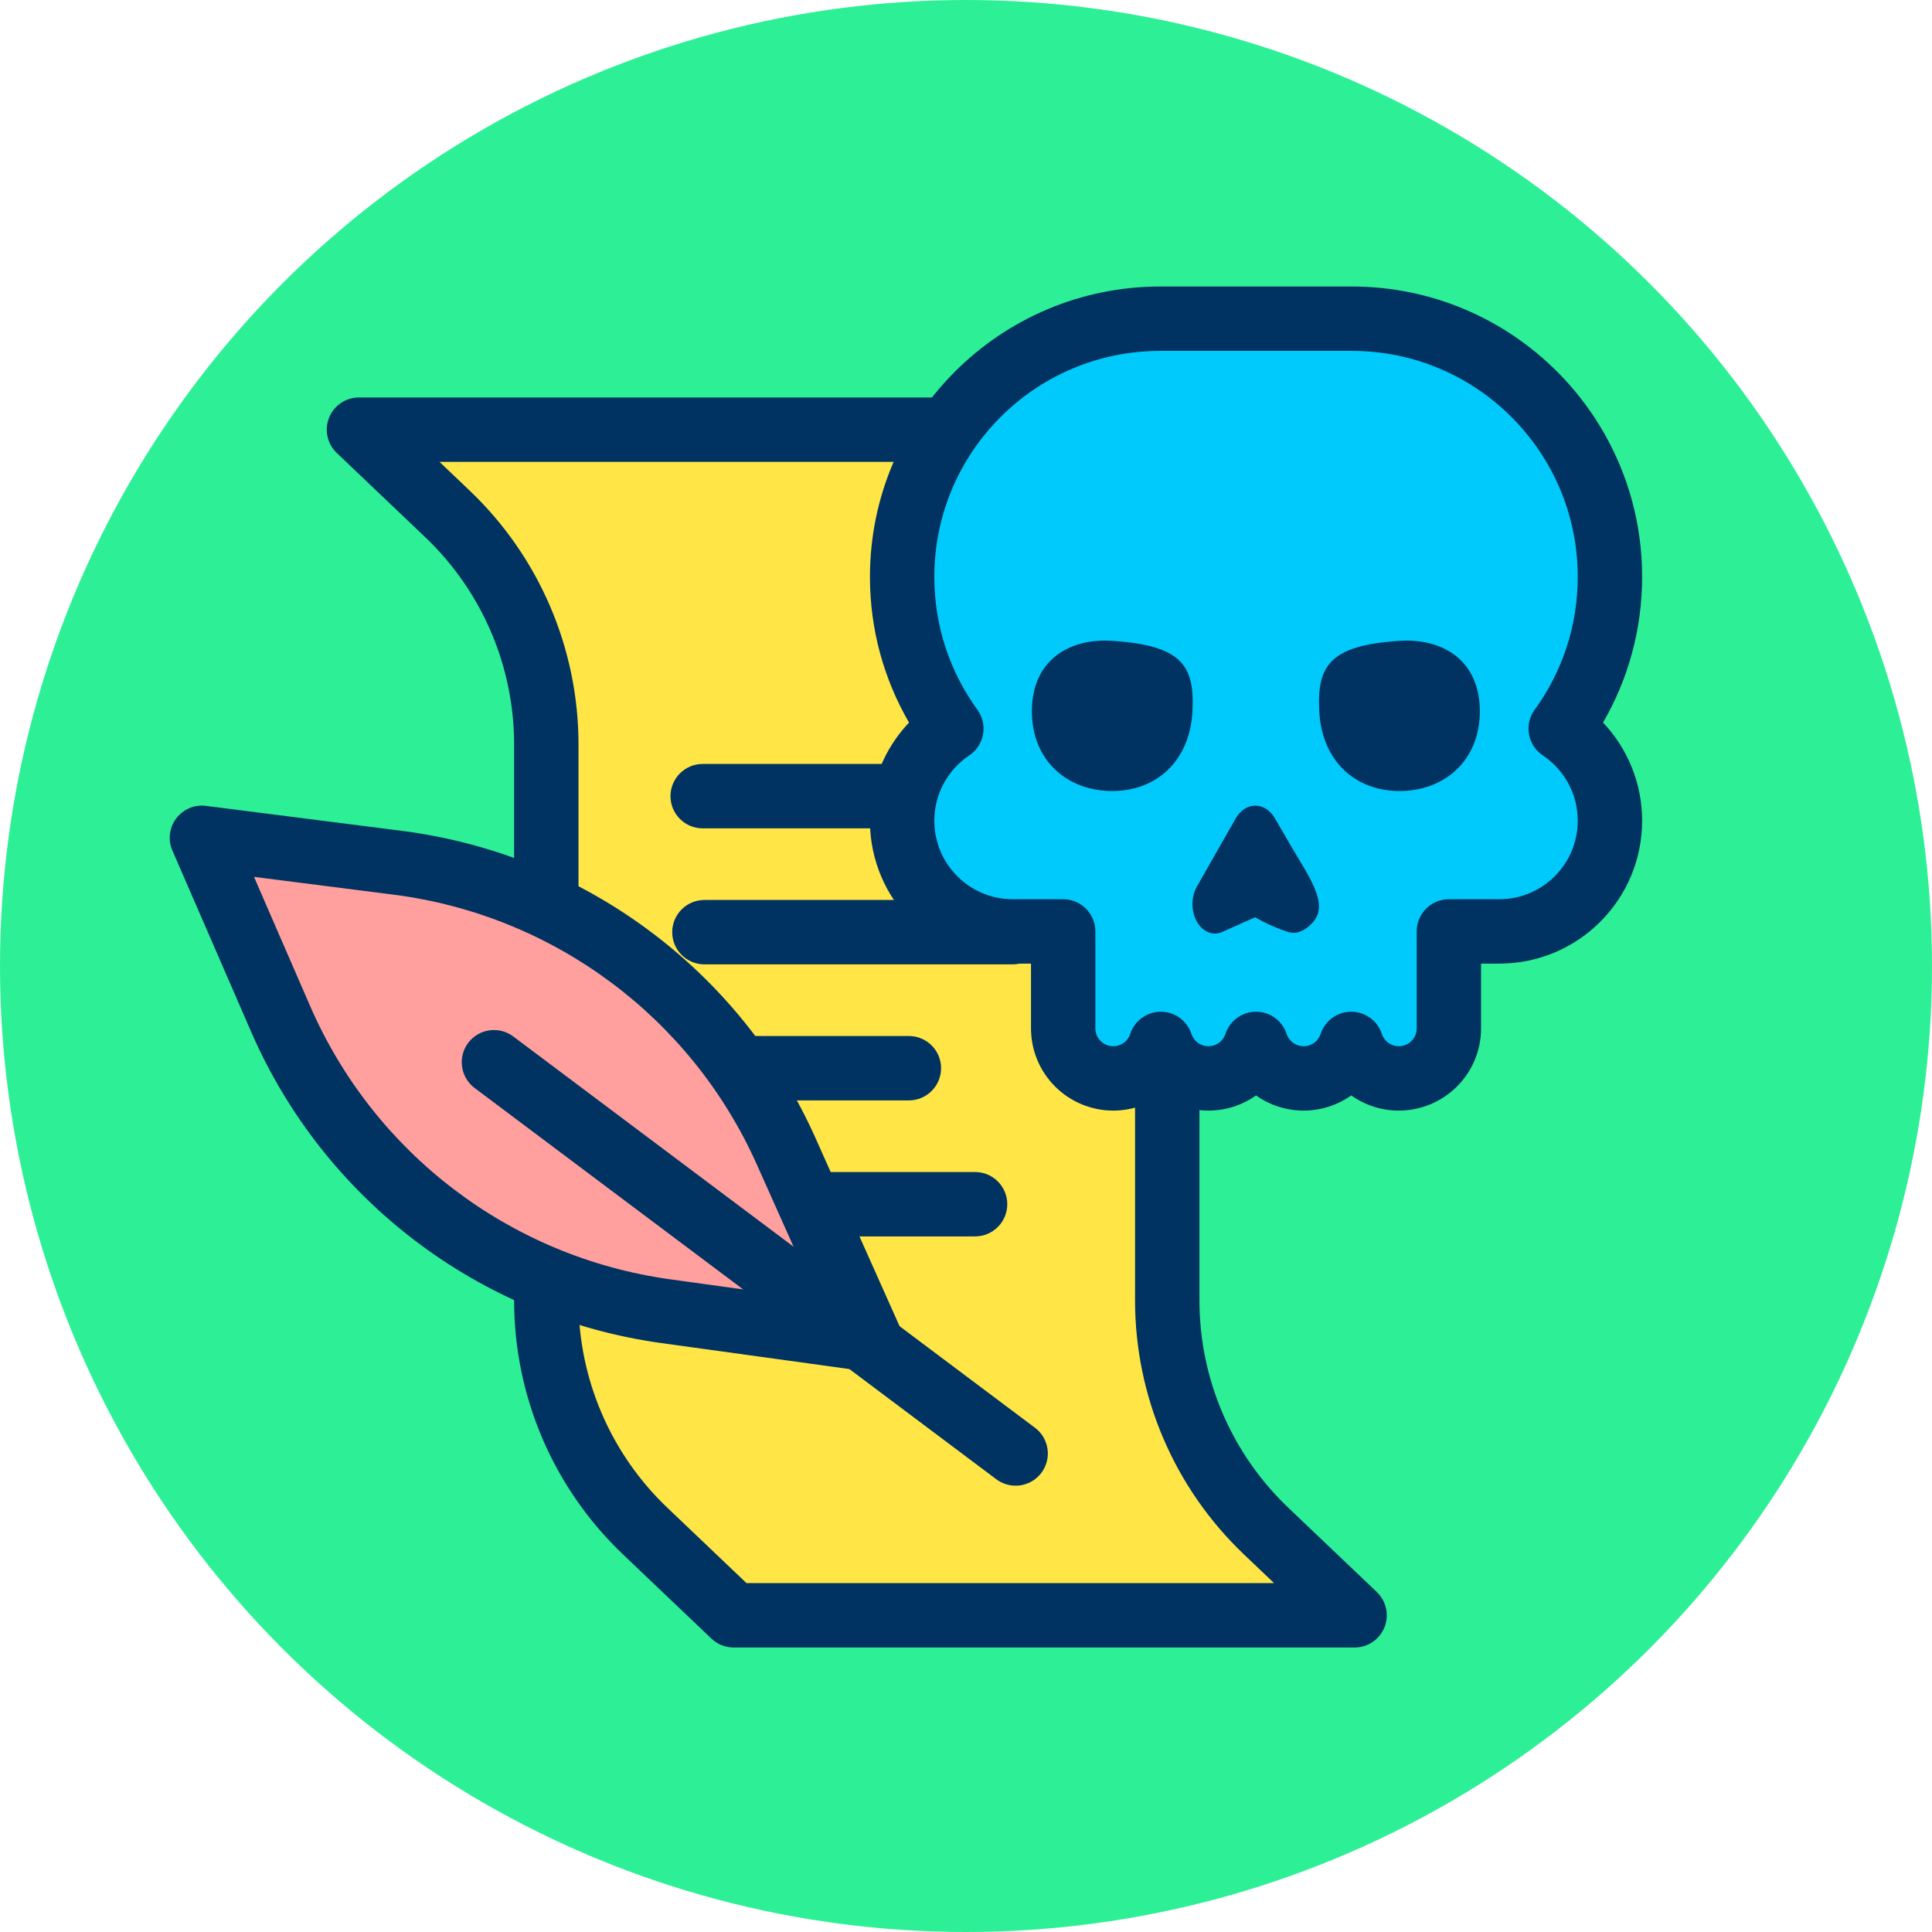
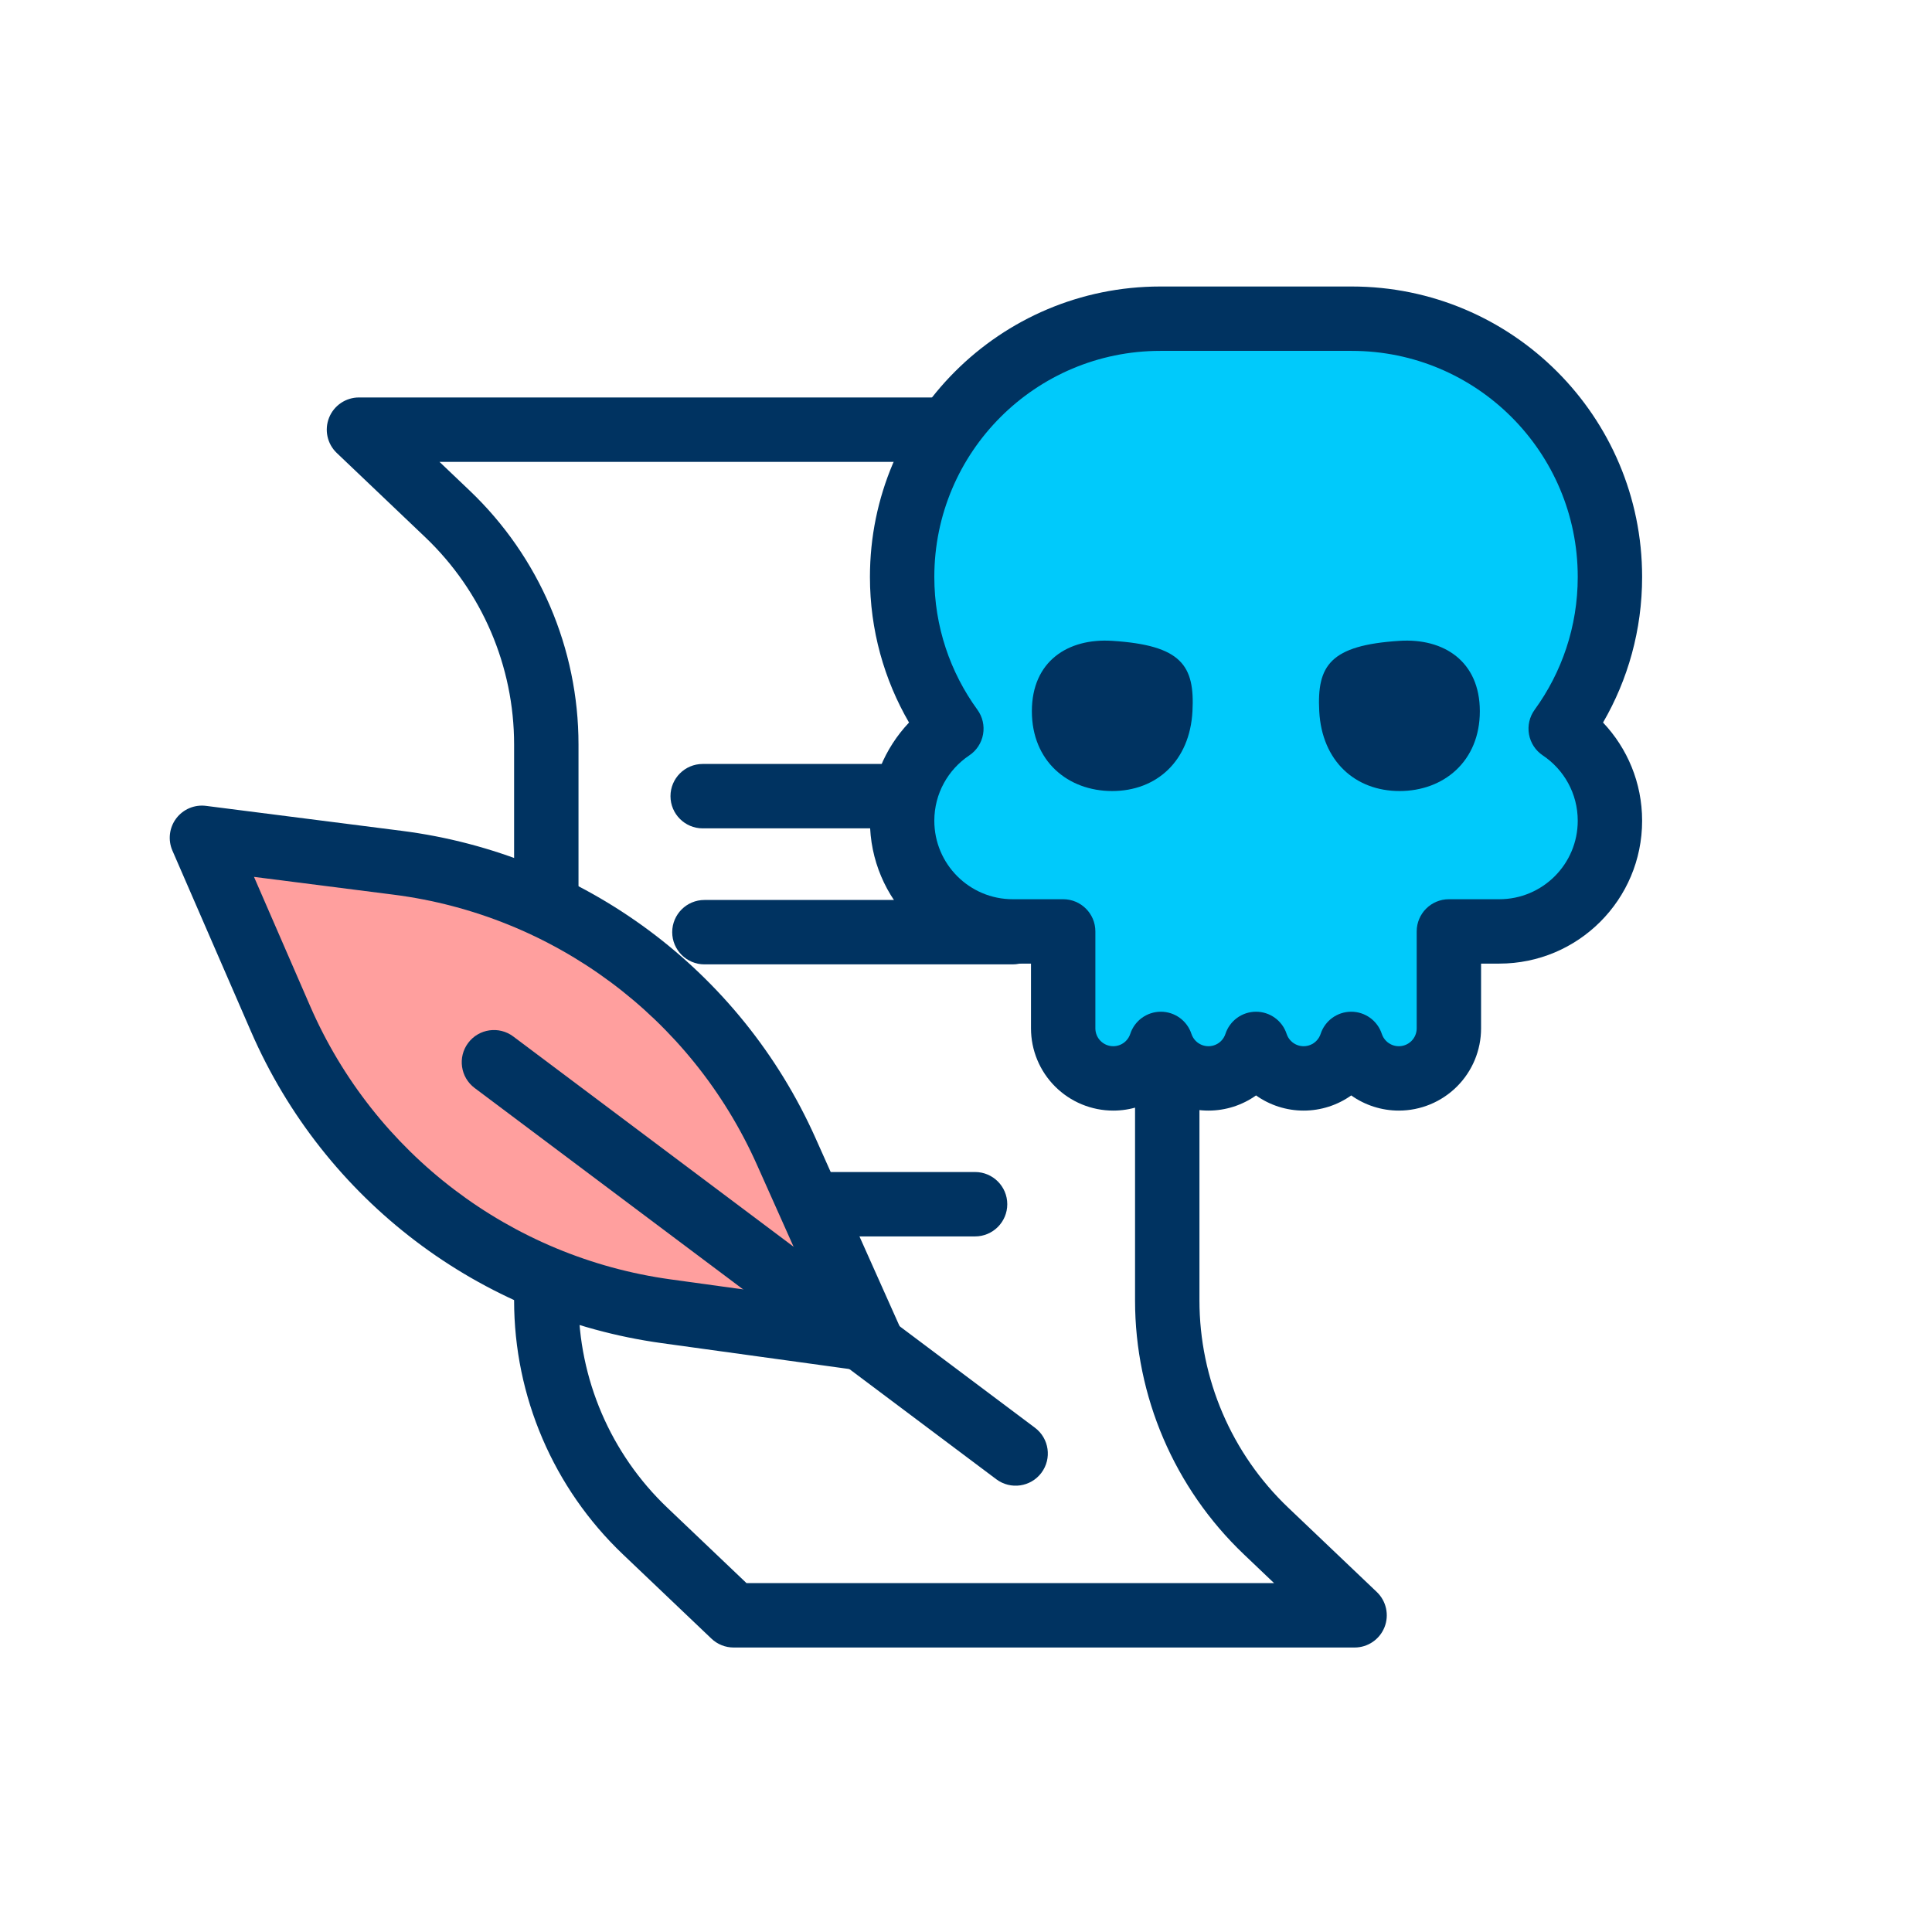
<svg xmlns="http://www.w3.org/2000/svg" xmlns:ns1="http://www.serif.com/" width="100%" height="100%" viewBox="0 0 120 120" version="1.1" xml:space="preserve" style="fill-rule:evenodd;clip-rule:evenodd;stroke-linejoin:round;stroke-miterlimit:2;">
  <g transform="matrix(1,0,0,1,-412.922,-207.22)">
    <g id="c">
        </g>
    <g id="_4-1" ns1:id="4-1" transform="matrix(1,0,0,1,412.922,207.22)">
      <rect x="0" y="0" width="120" height="120" style="fill:none;" />
-       <circle id="_0" ns1:id="0" cx="60" cy="60" r="60" style="fill:rgb(45,240,150);" />
      <g transform="matrix(-1,0,0,1,385.748,-204.503)">
-         <path d="M313.248,250.746C313.248,245.332 315.467,240.156 319.387,236.423C322.185,233.759 324.883,231.19 324.883,231.19L363.452,231.19C363.452,231.19 360.754,233.759 357.956,236.423C354.035,240.156 351.816,245.332 351.816,250.746C351.816,260.296 351.816,275.727 351.816,285.277C351.816,290.69 349.597,295.867 345.677,299.6C342.879,302.264 340.181,304.833 340.181,304.833L301.612,304.833C301.612,304.833 304.31,302.264 307.108,299.6C311.029,295.867 313.248,290.69 313.248,285.277C313.248,275.727 313.248,260.296 313.248,250.746Z" style="fill:rgb(255,230,70);" />
-       </g>
+         </g>
      <g transform="matrix(-1,0,0,1,385.748,-204.503)">
        <path d="M311.248,250.746C311.248,244.785 313.691,239.085 318.008,234.974C320.806,232.311 323.504,229.741 323.504,229.741C323.876,229.387 324.37,229.19 324.883,229.19L363.452,229.19C364.27,229.19 365.005,229.688 365.309,230.447C365.612,231.207 365.423,232.074 364.831,232.638C364.831,232.638 362.133,235.207 359.335,237.871C355.811,241.227 353.816,245.88 353.816,250.746C353.816,250.746 353.816,285.277 353.816,285.277C353.816,291.238 351.373,296.938 347.056,301.048C344.258,303.712 341.56,306.281 341.56,306.281C341.188,306.635 340.694,306.833 340.181,306.833L301.612,306.833C300.794,306.833 300.059,306.335 299.755,305.575C299.452,304.816 299.641,303.948 300.233,303.384C300.233,303.384 302.931,300.815 305.729,298.151C309.253,294.796 311.248,290.143 311.248,285.277L311.248,250.746ZM315.248,250.746L315.248,285.277C315.248,291.238 312.804,296.938 308.487,301.048C308.487,301.048 306.613,302.833 306.613,302.833C306.613,302.833 339.381,302.833 339.381,302.833C339.381,302.833 344.298,298.151 344.298,298.151C347.822,294.796 349.816,290.143 349.816,285.277C349.816,285.277 349.816,250.746 349.816,250.746C349.816,244.785 352.26,239.085 356.577,234.974C356.577,234.974 358.451,233.19 358.451,233.19C358.451,233.19 325.683,233.19 325.683,233.19C325.683,233.19 320.766,237.871 320.766,237.871C317.242,241.227 315.248,245.88 315.248,250.746Z" style="fill:rgb(0,51,97);" />
      </g>
      <g transform="matrix(1,0,0,1,9.738,6.921)">
        <g transform="matrix(1,0,0,1,-275.591,-204.938)">
          <path d="M309.498,249.468L322.305,249.468C323.408,249.468 324.305,248.572 324.305,247.468C324.305,246.364 323.408,245.468 322.305,245.468L309.498,245.468C308.395,245.468 307.498,246.364 307.498,247.468C307.498,248.572 308.395,249.468 309.498,249.468Z" style="fill:rgb(0,51,97);" />
        </g>
        <g transform="matrix(1.495,0,0,1,-428.685,-196.49)">
          <path d="M309.498,249.468L322.305,249.468C323.043,249.468 323.643,248.572 323.643,247.468C323.643,246.364 323.043,245.468 322.305,245.468L309.498,245.468C308.76,245.468 308.16,246.364 308.16,247.468C308.16,248.572 308.76,249.468 309.498,249.468Z" style="fill:rgb(0,51,97);" />
        </g>
        <g transform="matrix(1,0,0,1,-275.591,-188.041)">
-           <path d="M309.498,249.468L322.305,249.468C323.408,249.468 324.305,248.572 324.305,247.468C324.305,246.364 323.408,245.468 322.305,245.468L309.498,245.468C308.395,245.468 307.498,246.364 307.498,247.468C307.498,248.572 308.395,249.468 309.498,249.468Z" style="fill:rgb(0,51,97);" />
-         </g>
+           </g>
        <g transform="matrix(1.311,0,0,1,-371.717,-179.593)">
          <path d="M309.498,249.468L322.305,249.468C323.147,249.468 323.831,248.572 323.831,247.468C323.831,246.364 323.147,245.468 322.305,245.468L309.498,245.468C308.656,245.468 307.972,246.364 307.972,247.468C307.972,248.572 308.656,249.468 309.498,249.468Z" style="fill:rgb(0,51,97);" />
        </g>
      </g>
      <g transform="matrix(0.615,0,0,0.615,41.061,5.729)">
        <g transform="matrix(1.035,0,0,1.035,-151.269,-508.508)">
          <path d="M185.39,573.199L185.39,582.656C185.39,583.952 185.904,585.195 186.821,586.111C187.737,587.027 188.98,587.542 190.276,587.542C190.276,587.542 190.276,587.542 190.277,587.542C191.572,587.542 192.815,587.027 193.731,586.111C194.279,585.563 194.684,584.898 194.92,584.176C195.157,584.898 195.561,585.563 196.109,586.111C197.025,587.027 198.268,587.542 199.564,587.542C199.564,587.542 199.565,587.542 199.565,587.542C200.861,587.542 202.103,587.027 203.02,586.111C203.568,585.563 203.972,584.898 204.209,584.176C204.445,584.898 204.849,585.563 205.397,586.111C206.314,587.027 207.556,587.542 208.852,587.542C208.853,587.542 208.853,587.542 208.853,587.542C210.149,587.542 211.392,587.027 212.308,586.111C212.856,585.563 213.26,584.898 213.497,584.176C213.733,584.898 214.138,585.563 214.686,586.111C215.602,587.027 216.845,587.542 218.141,587.542C218.141,587.542 218.141,587.542 218.141,587.542C219.437,587.542 220.68,587.027 221.596,586.111C222.513,585.195 223.027,583.952 223.027,582.656L223.027,573.199L227.944,573.199C233.907,573.199 238.742,568.365 238.742,562.401C238.742,562.4 238.742,562.399 238.742,562.397C238.742,558.651 236.834,555.35 233.937,553.414C236.959,549.258 238.742,544.143 238.742,538.611C238.742,538.609 238.742,538.608 238.742,538.607C238.742,524.69 227.46,513.409 213.544,513.409C207.46,513.409 200.957,513.409 194.873,513.409C180.957,513.409 169.675,524.69 169.675,538.607C169.675,538.608 169.675,538.609 169.675,538.611C169.675,544.143 171.458,549.258 174.48,553.414C171.583,555.35 169.675,558.651 169.675,562.397C169.675,562.399 169.675,562.4 169.675,562.401C169.675,568.365 174.51,573.199 180.473,573.199L185.39,573.199Z" style="fill:rgb(0,202,251);" />
        </g>
        <g transform="matrix(1.035,0,0,1.035,-151.269,-508.508)">
          <path d="M194.92,589.203C196.268,590.16 197.889,590.683 199.564,590.683C199.564,590.683 199.565,590.683 199.565,590.683C201.24,590.683 202.86,590.16 204.209,589.203C205.557,590.16 207.178,590.683 208.852,590.683C208.853,590.683 208.853,590.683 208.853,590.683C210.528,590.683 212.149,590.16 213.497,589.203C214.845,590.16 216.466,590.683 218.141,590.683C218.141,590.683 218.141,590.683 218.141,590.683C220.27,590.683 222.312,589.837 223.817,588.332C225.323,586.827 226.168,584.785 226.168,582.656C226.168,582.656 226.168,576.34 226.168,576.34L227.944,576.34C235.642,576.34 241.883,570.1 241.883,562.401C241.883,562.4 241.883,562.399 241.883,562.397C241.883,558.687 240.433,555.315 238.069,552.817C240.494,548.641 241.883,543.788 241.883,538.611C241.883,538.609 241.883,538.608 241.883,538.607C241.883,522.956 229.195,510.268 213.544,510.268C207.46,510.268 200.957,510.268 194.873,510.268C179.222,510.268 166.534,522.956 166.534,538.607C166.534,538.608 166.534,538.609 166.534,538.611C166.534,543.788 167.923,548.641 170.348,552.818C167.984,555.315 166.534,558.687 166.534,562.397C166.534,562.399 166.534,562.4 166.534,562.401C166.534,570.1 172.775,576.34 180.473,576.34L182.249,576.34L182.249,582.656C182.249,584.785 183.094,586.827 184.6,588.332C186.105,589.837 188.147,590.683 190.276,590.683C190.276,590.683 190.276,590.683 190.277,590.683C191.951,590.683 193.572,590.16 194.92,589.203ZM188.531,573.199C188.531,571.465 187.124,570.058 185.39,570.058L180.473,570.058C176.244,570.058 172.816,566.63 172.816,562.401L172.816,562.397C172.816,559.74 174.17,557.399 176.225,556.025C176.936,555.55 177.422,554.807 177.572,553.965C177.722,553.124 177.523,552.258 177.02,551.567C174.375,547.93 172.816,543.452 172.816,538.611C172.816,538.611 172.816,538.607 172.816,538.607C172.816,526.425 182.691,516.55 194.873,516.55C200.957,516.55 207.46,516.55 213.544,516.55C225.726,516.55 235.601,526.425 235.601,538.607C235.601,538.607 235.601,538.611 235.601,538.611C235.601,543.452 234.042,547.93 231.397,551.567C230.894,552.258 230.695,553.124 230.845,553.965C230.995,554.807 231.481,555.55 232.192,556.025C234.247,557.399 235.601,559.74 235.601,562.397L235.601,562.401C235.601,566.63 232.173,570.058 227.944,570.058C227.944,570.058 223.027,570.058 223.027,570.058C221.293,570.058 219.886,571.465 219.886,573.199L219.886,582.656C219.886,583.119 219.703,583.563 219.375,583.89C219.048,584.217 218.604,584.401 218.141,584.401L218.141,584.401C217.678,584.401 217.234,584.217 216.907,583.89C216.711,583.694 216.567,583.457 216.482,583.199C216.06,581.908 214.855,581.035 213.497,581.035C212.138,581.035 210.934,581.908 210.512,583.199C210.427,583.457 210.283,583.694 210.087,583.89C209.76,584.217 209.316,584.401 208.853,584.401L208.852,584.401C208.389,584.401 207.946,584.217 207.618,583.89C207.423,583.694 207.278,583.457 207.194,583.199C206.771,581.908 205.567,581.035 204.209,581.035C202.85,581.035 201.646,581.908 201.223,583.199C201.139,583.457 200.994,583.694 200.799,583.89C200.471,584.217 200.028,584.401 199.565,584.401L199.564,584.401C199.101,584.401 198.657,584.217 198.33,583.89C198.134,583.694 197.99,583.457 197.905,583.199C197.483,581.908 196.279,581.035 194.92,581.035C193.562,581.035 192.357,581.908 191.935,583.199C191.851,583.457 191.706,583.694 191.51,583.89C191.183,584.217 190.739,584.401 190.277,584.401L190.276,584.401C189.813,584.401 189.369,584.217 189.042,583.89C188.714,583.563 188.531,583.119 188.531,582.656L188.531,573.199Z" style="fill:rgb(0,51,97);" />
        </g>
        <g transform="matrix(0.601,0,0,0.787,-67.985,-361.104)">
-           <path d="M207.409,566.6C205.842,567.133 204.11,566.585 203.136,565.246C202.162,563.908 202.173,562.091 203.163,560.764C205.427,557.729 207.811,554.532 209.661,552.053C210.44,551.009 211.664,550.392 212.966,550.387C214.269,550.382 215.498,550.99 216.284,552.029L218.797,555.346C222.006,559.513 225.299,562.915 222.776,565.246C221.723,566.22 220.143,566.994 218.503,566.6C215.352,565.842 212.956,564.71 212.956,564.71L207.409,566.6Z" style="fill:rgb(0,51,97);" />
-         </g>
+           </g>
        <g transform="matrix(1,0,0,1.11,-145.816,-554.9)">
          <path d="M220.397,549.825C224.865,549.568 228.506,551.686 228.506,556.229C228.506,560.771 224.872,563.491 220.397,563.491C215.921,563.491 212.551,560.764 212.287,556.229C212.046,552.075 213.376,550.228 220.397,549.825Z" style="fill:rgb(0,51,97);" />
        </g>
        <g transform="matrix(-1,0,0,1.11,265.954,-554.9)">
          <path d="M220.397,549.825C224.865,549.568 228.506,551.686 228.506,556.229C228.506,560.771 224.872,563.491 220.397,563.491C215.921,563.491 212.551,560.764 212.287,556.229C212.046,552.075 213.376,550.228 220.397,549.825Z" style="fill:rgb(0,51,97);" />
        </g>
      </g>
      <g transform="matrix(-0.709,0.101,0.101,0.709,238.928,-261.392)">
        <path d="M374.675,388.697C374.675,388.697 366.868,390.844 358.177,393.234C343.763,397.198 332.457,408.389 328.344,422.761C325.77,431.758 323.428,439.944 323.428,439.944C323.428,439.944 331.614,437.602 340.611,435.028C354.983,430.915 366.173,419.609 370.138,405.195C372.528,396.504 374.675,388.697 374.675,388.697Z" style="fill:rgb(255,159,158);" />
      </g>
      <g transform="matrix(-0.709,0.101,0.101,0.709,238.928,-261.392)">
        <path d="M373.935,386.006C374.903,385.74 375.939,386.014 376.649,386.723C377.358,387.433 377.632,388.469 377.366,389.437C377.366,389.437 375.219,397.244 372.829,405.935C368.607,421.288 356.687,433.331 341.378,437.711C332.382,440.285 324.195,442.628 324.195,442.628C323.22,442.907 322.171,442.635 321.454,441.918C320.737,441.201 320.465,440.151 320.744,439.177C320.744,439.177 323.087,430.99 325.661,421.993C330.041,406.685 342.084,394.765 357.437,390.543C366.128,388.153 373.935,386.006 373.935,386.006ZM370.682,392.69L358.917,395.925C345.442,399.631 334.872,410.093 331.028,423.529C331.028,423.529 327.494,435.878 327.494,435.878C327.494,435.877 339.843,432.344 339.843,432.344C353.279,428.5 363.74,417.93 367.446,404.455L370.682,392.69Z" style="fill:rgb(0,51,97);" />
      </g>
      <g transform="matrix(-0.6,0.8,0.8,0.6,-81.293,-463.181)">
        <path d="M358.143,407.073L358.143,447.577C358.143,448.681 357.247,449.577 356.143,449.577C355.039,449.577 354.143,448.681 354.143,447.577L354.143,407.073C354.143,405.969 355.039,405.073 356.143,405.073C357.247,405.073 358.143,405.969 358.143,407.073Z" style="fill:rgb(0,51,97);" />
      </g>
    </g>
  </g>
</svg>